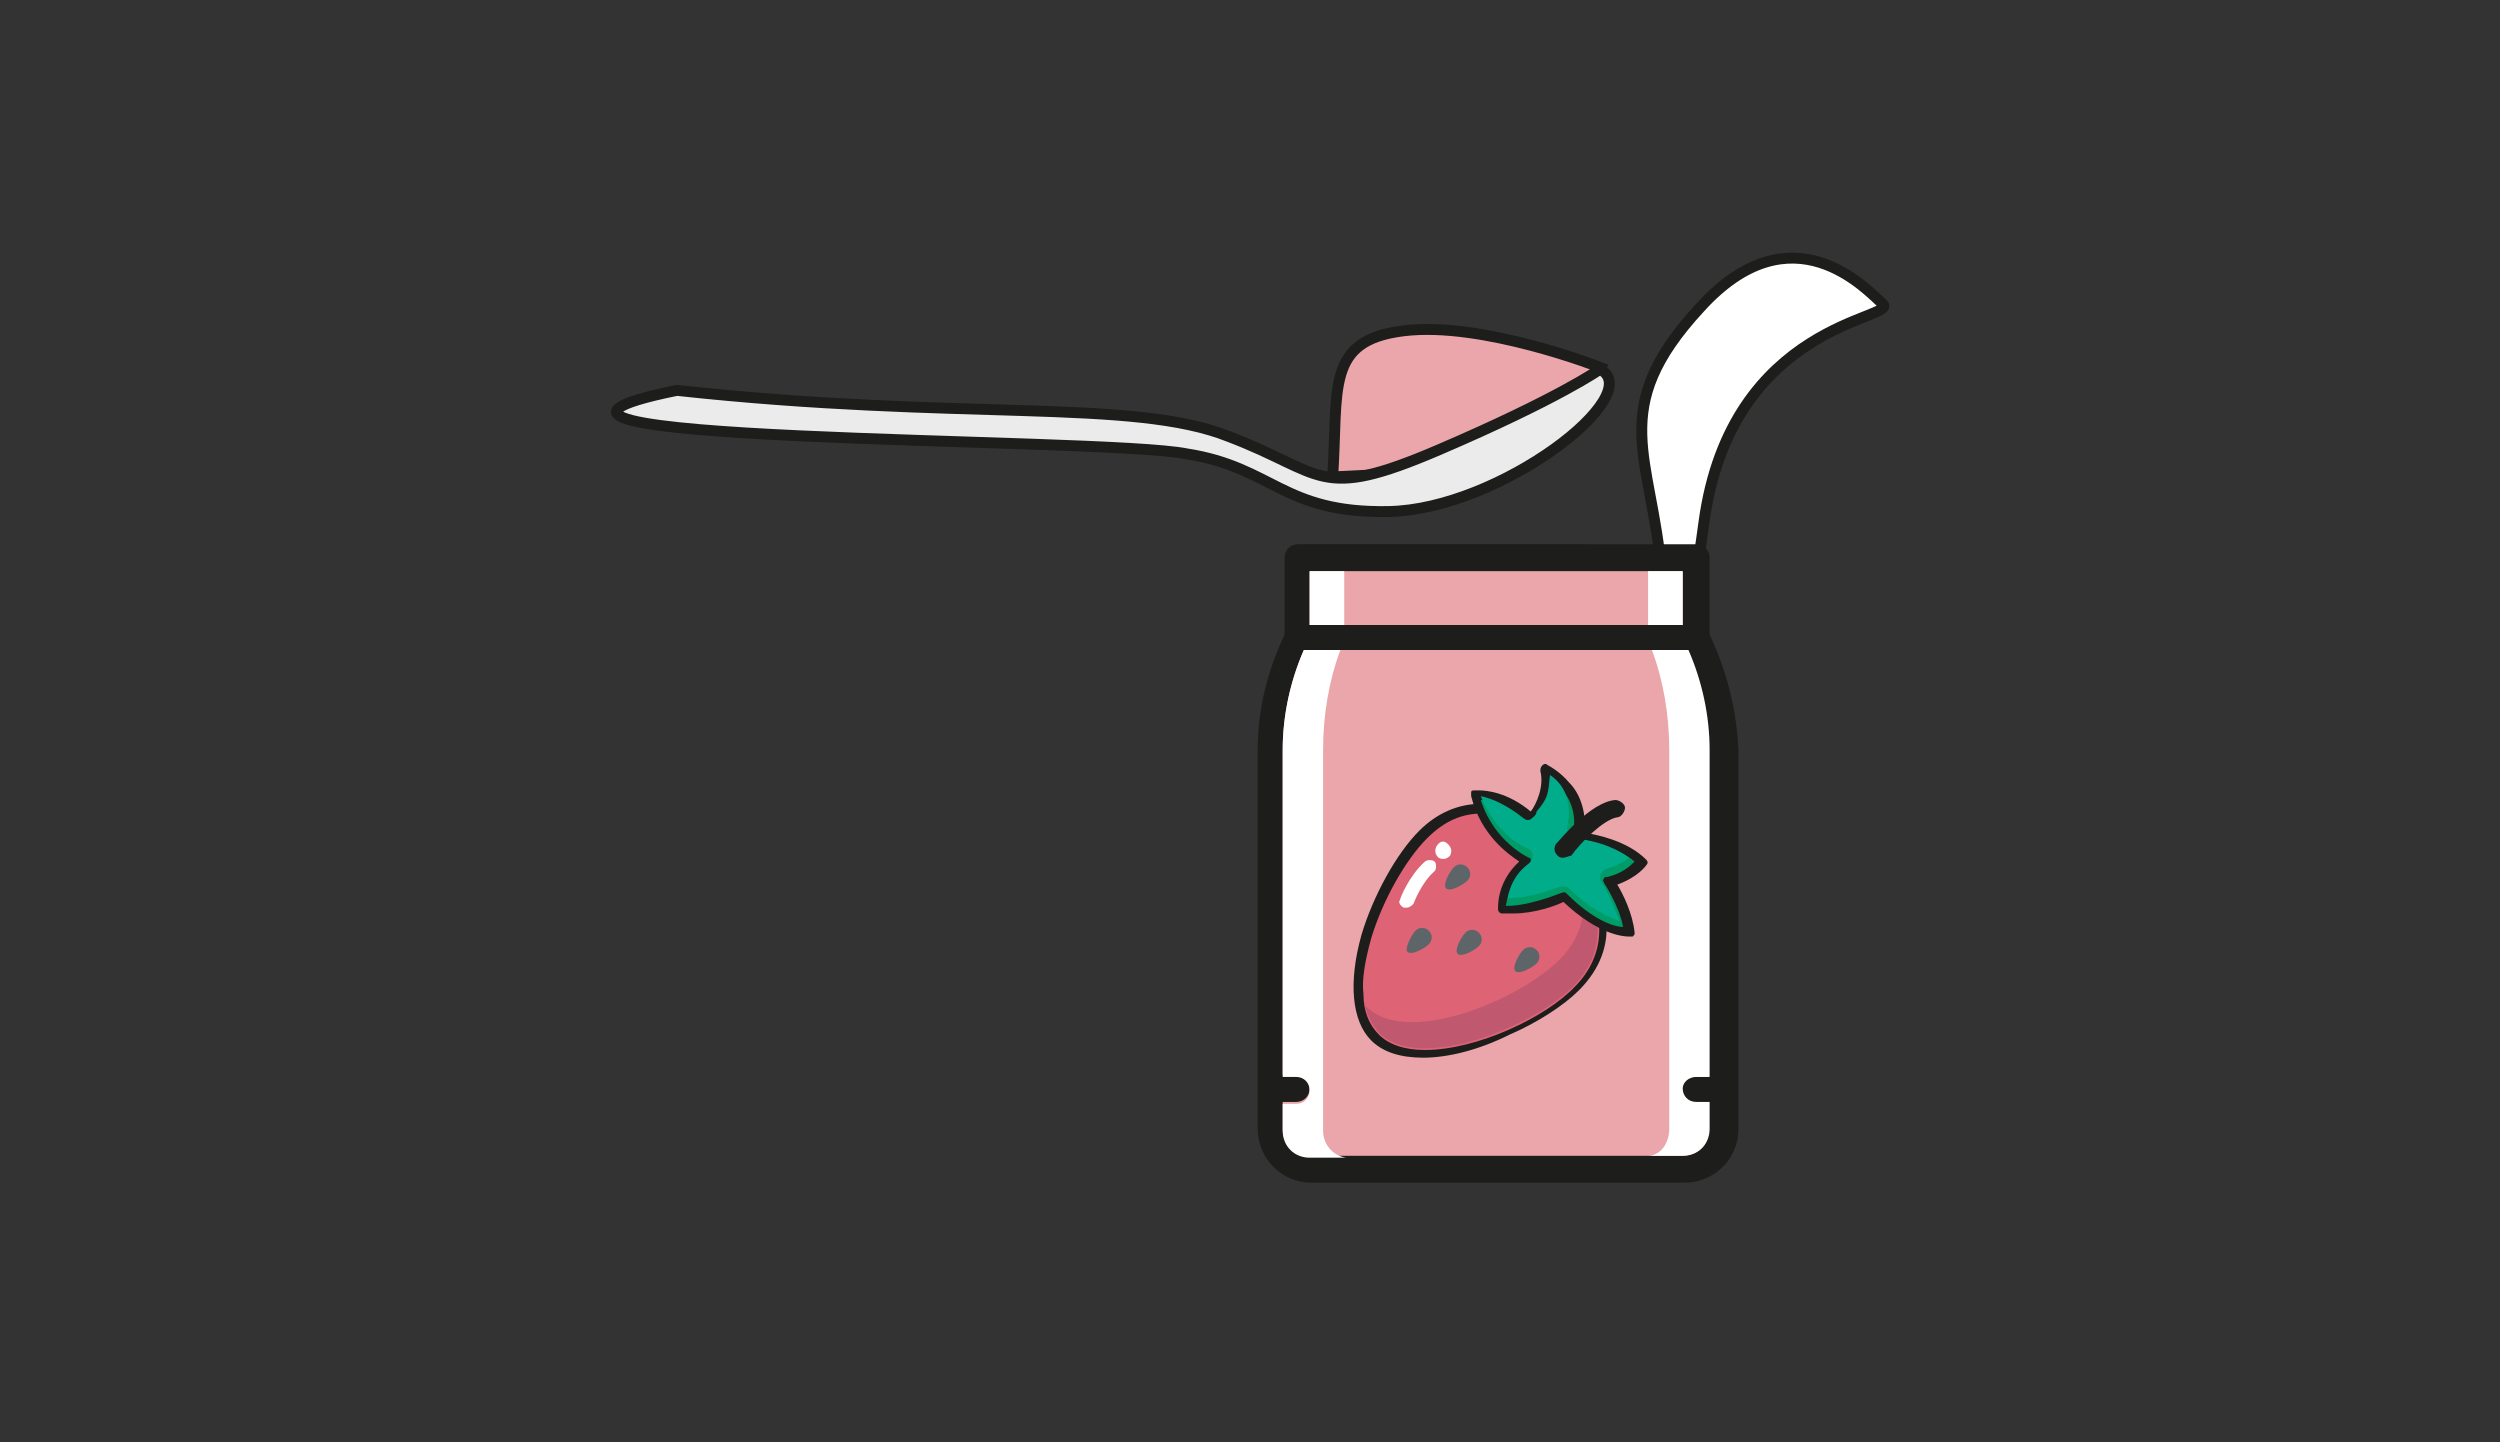
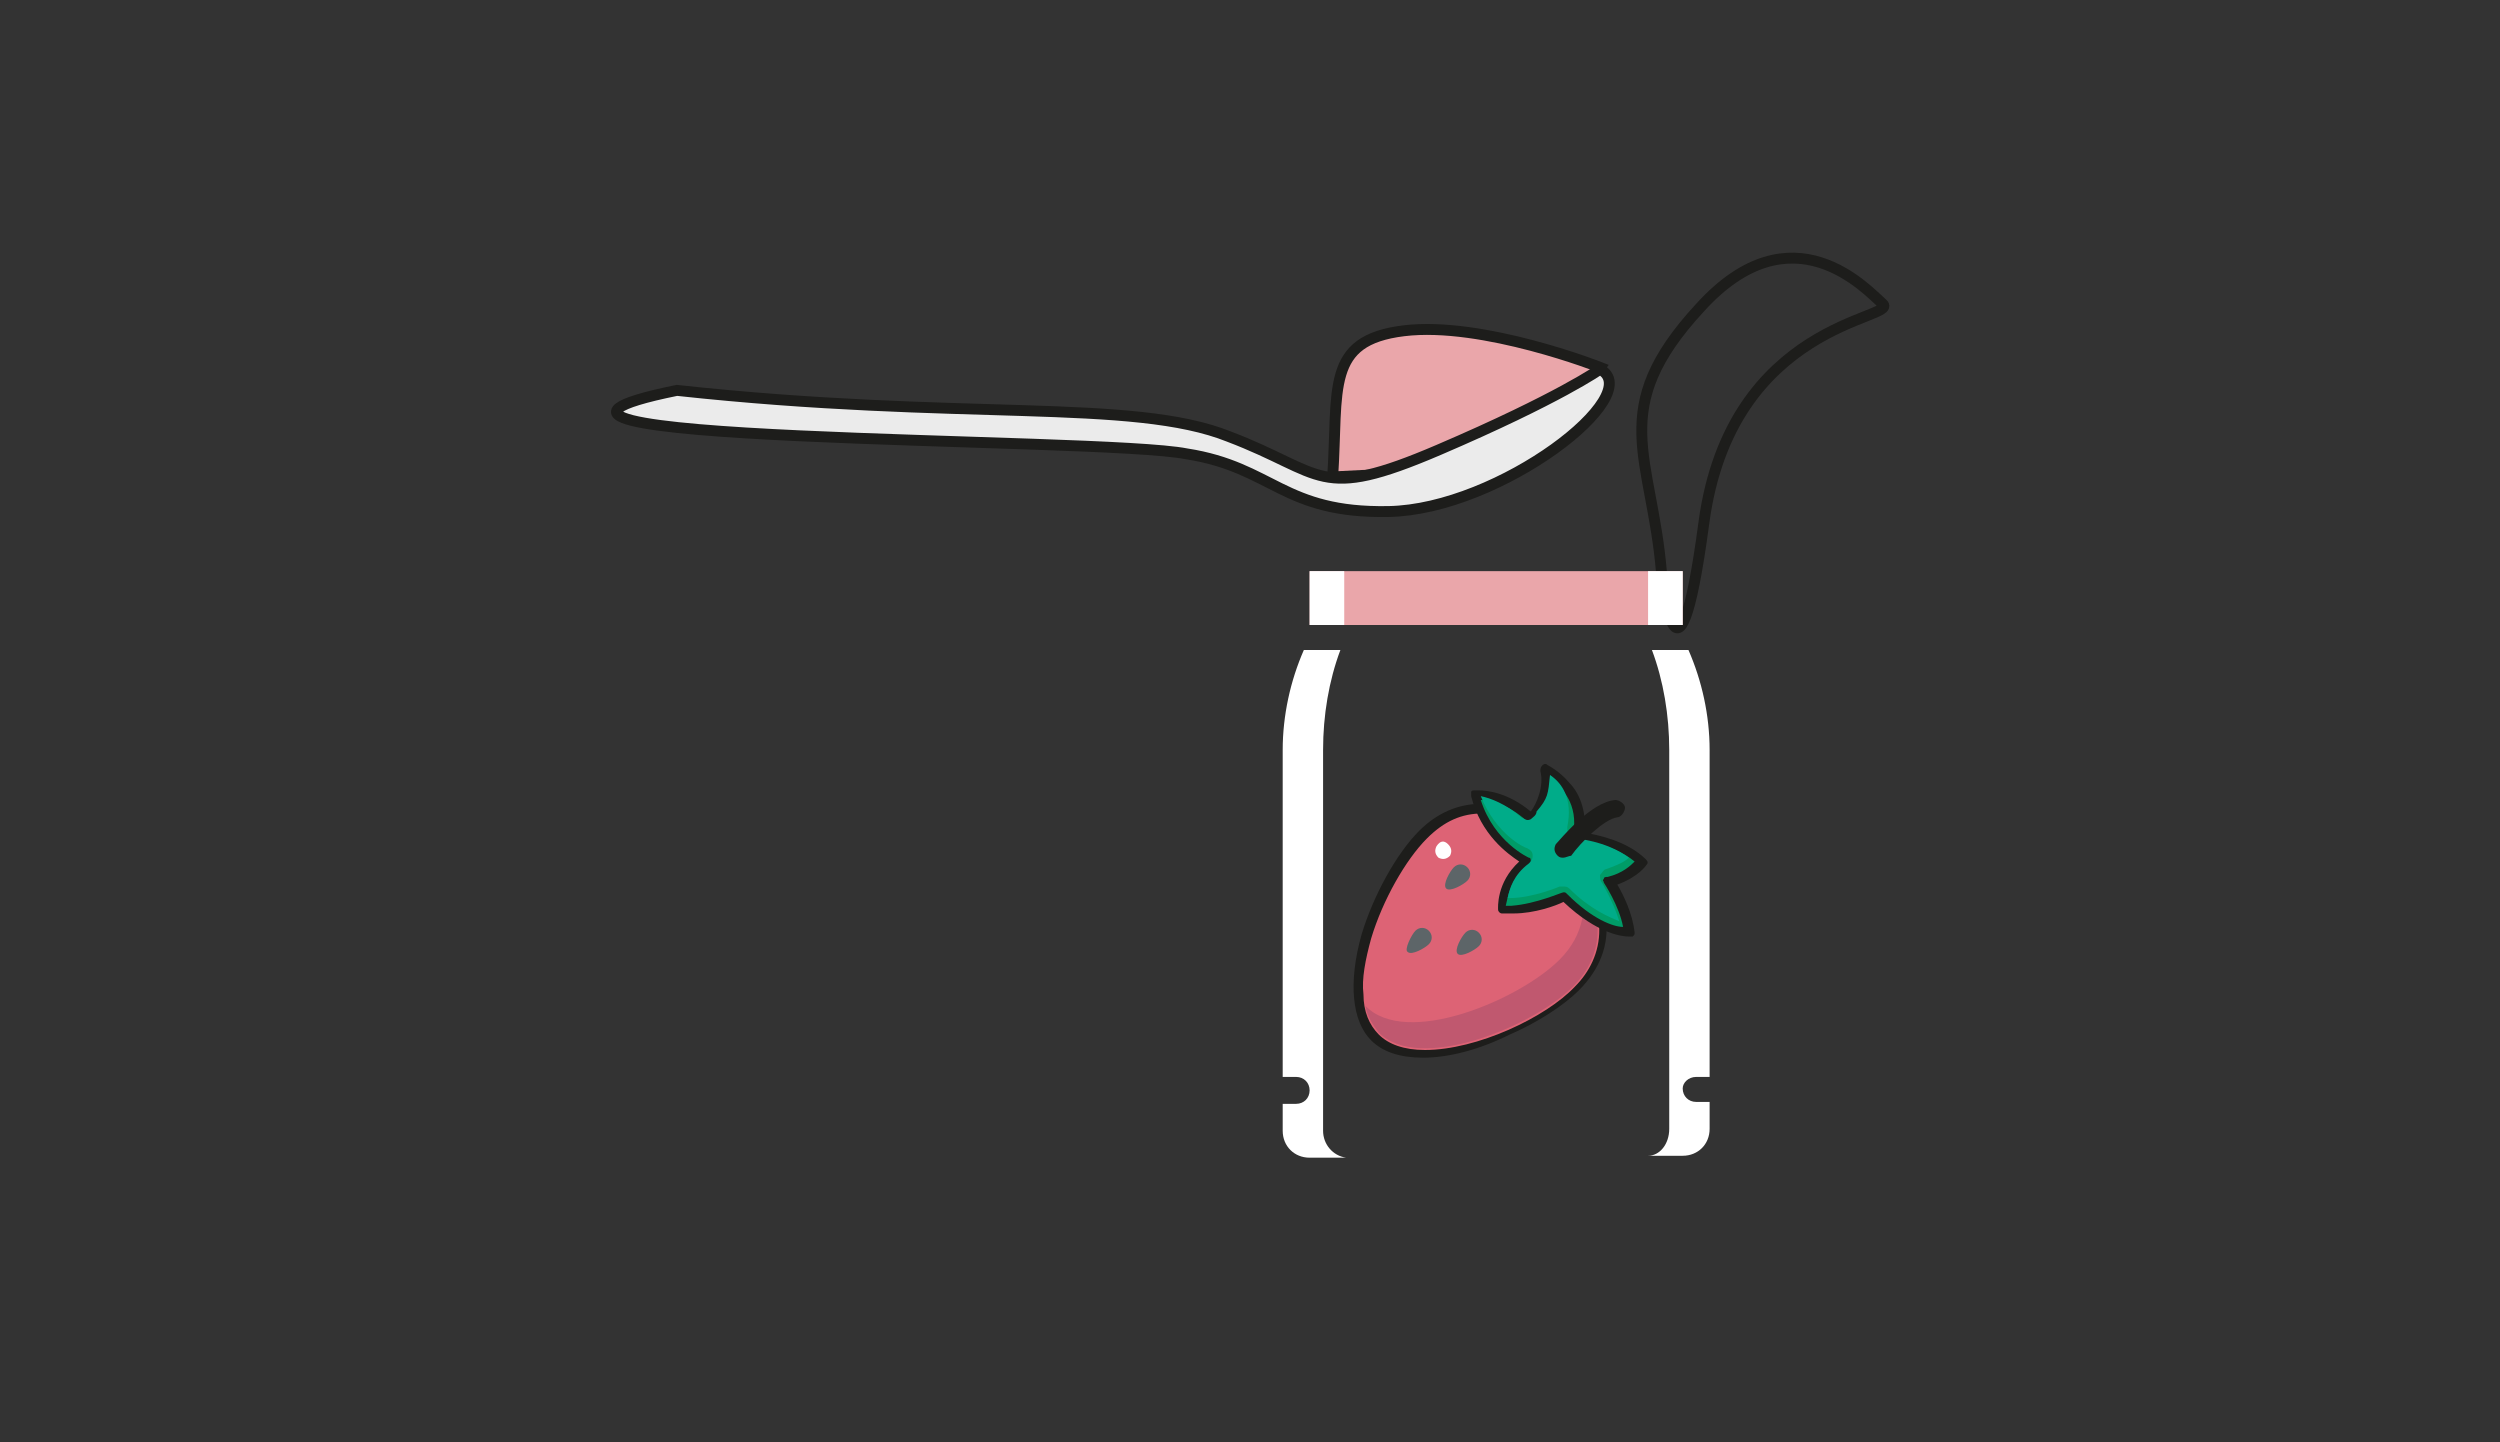
<svg xmlns="http://www.w3.org/2000/svg" version="1.1" id="Capa_1" x="0px" y="0px" viewBox="0 0 130 75" style="enable-background:new 0 0 130 75;" xml:space="preserve">
  <rect x="0" y="0" width="130" height="75" fill="#333333" stroke="none" />
  <style type="text/css">
	.st0{fill-rule:evenodd;clip-rule:evenodd;fill:#FFFFFF;}
	.st1{fill:none;stroke:#1D1D1B;stroke-width:0.567;stroke-miterlimit:22.926;}
	.st2{fill:#1D1D1B;}
	.st3{fill:#EAA6AA;}
	.st4{fill:#FFFFFF;}
	.st5{fill:#5D6568;}
	.st6{fill:#DD6375;}
	.st7{fill:#C0586F;}
	.st8{fill:#00AC89;}
	.st9{fill:#009C67;}
	.st10{fill-rule:evenodd;clip-rule:evenodd;fill:#EAA6AA;}
	.st11{fill-rule:evenodd;clip-rule:evenodd;fill:#EBEBEB;}
</style>
  <g>
-     <path class="st0" d="M86.4,29.8c-0.5-6.1-2.9-8.5,2-13.8c4.8-5.3,8.7-0.9,9.5-0.2c0.9,0.8-7.9,0.9-9.3,11.4   C87.2,37.7,86.4,29.8,86.4,29.8z" />
    <path class="st1" d="M86.4,29.8c-0.5-6.1-2.9-8.5,2-13.8c4.8-5.3,8.7-0.9,9.5-0.2c0.9,0.8-7.9,0.9-9.3,11.4   C87.2,37.7,86.4,29.8,86.4,29.8z" />
-     <path class="st2" d="M88.9,33v-4c0-0.4-0.3-0.7-0.7-0.7H67.5c-0.4,0-0.7,0.3-0.7,0.7v4c-0.9,1.9-1.4,3.9-1.4,6v19.7   c0,1.5,1.2,2.8,2.8,2.8h19.4c1.5,0,2.8-1.2,2.8-2.8V39C90.3,36.9,89.8,34.9,88.9,33" />
    <rect x="68.1" y="29.7" class="st3" width="19.4" height="2.8" />
-     <path class="st3" d="M87.5,60.1H68.1c-0.8,0-1.4-0.6-1.4-1.4v-1.4h0.7c0.4,0,0.7-0.3,0.7-0.7c0-0.4-0.3-0.7-0.7-0.7h-0.7V39   c0-1.8,0.4-3.6,1.1-5.2h19.9c0.7,1.6,1.1,3.4,1.1,5.2v17h-0.7c-0.4,0-0.7,0.3-0.7,0.7c0,0.4,0.3,0.7,0.7,0.7h0.7v1.4   C88.9,59.5,88.3,60.1,87.5,60.1" />
    <rect x="68.1" y="29.7" class="st4" width="1.8" height="2.8" />
    <rect x="85.7" y="29.7" class="st4" width="1.8" height="2.8" />
    <path class="st4" d="M68.8,58.8V39c0-1.8,0.3-3.6,0.9-5.2h-1.9c-0.7,1.6-1.1,3.4-1.1,5.2v17h0.7c0.4,0,0.7,0.3,0.7,0.7   c0,0.4-0.3,0.7-0.7,0.7h-0.7v1.4c0,0.8,0.6,1.4,1.4,1.4H70C69.3,60.1,68.8,59.5,68.8,58.8" />
    <path class="st4" d="M88.2,56h0.7V39c0-1.8-0.4-3.6-1.1-5.2h-1.9c0.6,1.6,0.9,3.4,0.9,5.2v19.7c0,0.8-0.5,1.4-1.1,1.4h1.8   c0.8,0,1.4-0.6,1.4-1.4v-1.4h-0.7c-0.4,0-0.7-0.3-0.7-0.7C87.5,56.3,87.8,56,88.2,56" />
    <path class="st5" d="M76.6,52.1c0.2-0.2,0.2-0.5,0-0.7c-0.2-0.2-0.5-0.2-0.7,0c-0.2,0.2-0.6,0.9-0.4,1.1   C75.6,52.7,76.4,52.3,76.6,52.1" />
    <path class="st6" d="M82,51.4c-2.2,2.2-8.3,4.7-10.5,2.5c-2.2-2.2,0.3-8.3,2.5-10.5c2.2-2.2,5.1-1.5,7.3,0.7   C83.5,46.3,84.2,49.2,82,51.4" />
    <path class="st2" d="M74,55c-1.2,0-2.1-0.3-2.7-0.9c-1-1-1.2-3-0.5-5.5c0.6-2,1.8-4.2,3-5.4c0.9-0.9,2-1.4,3.2-1.4   c1.5,0,3,0.8,4.4,2.1c1.2,1.2,1.9,2.5,2.1,3.8c0.2,1.4-0.3,2.7-1.4,3.8c-0.8,0.8-2.2,1.7-3.6,2.3C76.9,54.6,75.3,55,74,55    M77.1,42.3c-1.1,0-2,0.4-2.9,1.3c-1.1,1.1-2.3,3.2-2.9,5.2c-0.3,1.1-0.5,2.1-0.4,2.9c0,0.9,0.3,1.6,0.8,2.1   c0.5,0.5,1.3,0.8,2.4,0.8c2.7,0,6.3-1.7,7.8-3.3c1.5-1.5,2.1-4.1-0.7-6.9C79.8,43,78.4,42.3,77.1,42.3z" />
    <path class="st7" d="M82.1,45.5c0.5,1.5,0.3,3.1-1,4.4c-2.1,2.1-8,4.6-10.1,2.4l0,0c0.1,0.6,0.4,1,0.7,1.4c2.1,2.1,8-0.3,10.1-2.4   C83.5,49.6,83.4,47.4,82.1,45.5" />
    <path class="st5" d="M76.2,48.5c0.2-0.2,0.5-0.2,0.7,0c0.2,0.2,0.2,0.5,0,0.7c-0.2,0.2-0.9,0.6-1.1,0.4   C75.6,49.4,76,48.7,76.2,48.5" />
    <path class="st5" d="M75.6,45.1c0.2-0.2,0.5-0.2,0.7,0c0.2,0.2,0.2,0.5,0,0.7c-0.2,0.2-0.9,0.6-1.1,0.4C75,46,75.4,45.3,75.6,45.1" />
    <path class="st5" d="M73.6,48.4c0.2-0.2,0.5-0.2,0.7,0c0.2,0.2,0.2,0.5,0,0.7c-0.2,0.2-0.9,0.6-1.1,0.4   C73,49.4,73.4,48.6,73.6,48.4" />
-     <path class="st5" d="M79.9,50.1c0.2-0.2,0.2-0.5,0-0.7c-0.2-0.2-0.5-0.2-0.7,0c-0.2,0.2-0.6,0.9-0.4,1.1   C79,50.7,79.7,50.3,79.9,50.1" />
    <path class="st8" d="M81.3,46.6c0,0-1.8,0.8-3.2,0.6c0,0-0.1-1.5,1.3-2.5c0,0-2-0.8-2.7-3.4c0,0,1.4-0.2,2.9,1.2   c0,0,1.1-1.4,0.6-2.5c0,0,2.2,1,1.8,3.4c0,0,2.1,0.1,3.3,1.4c0,0-0.4,0.6-1.7,1c0,0,0.9,1.4,1.1,2.7C84.7,48.5,83.2,48.5,81.3,46.6   " />
    <path class="st9" d="M81.3,46.6c0,0-1.8,0.8-3.2,0.6c0,0-0.1-1.5,1.3-2.5c0,0-2-0.8-2.7-3.4c0,0,1.4-0.2,2.9,1.2   c0,0,1.1-1.4,0.6-2.5c0,0,2.2,1,1.8,3.4c0,0,2.1,0.1,3.3,1.4c0,0-0.4,0.6-1.7,1c0,0,0.9,1.4,1.1,2.7C84.7,48.5,83.2,48.5,81.3,46.6   " />
    <path class="st2" d="M84.7,48.7c-0.3,0-1.6-0.1-3.4-1.8c-0.4,0.2-1.5,0.6-2.6,0.6c-0.2,0-0.4,0-0.6,0c-0.1,0-0.2-0.1-0.2-0.2   c0-0.1-0.1-1.4,1.1-2.5c-0.6-0.4-2-1.4-2.5-3.4c0-0.1,0-0.1,0-0.2c0-0.1,0.1-0.1,0.2-0.1c0,0,0.1,0,0.2,0c0.4,0,1.5,0.1,2.7,1.1   c0.3-0.4,0.7-1.3,0.5-2.1c0-0.1,0-0.2,0.1-0.3c0.1-0.1,0.2-0.1,0.3,0c0,0,0.6,0.3,1.1,0.9c0.5,0.5,0.9,1.4,0.8,2.6   c0.6,0.1,2.2,0.4,3.2,1.4c0.1,0.1,0.1,0.2,0,0.3c0,0-0.4,0.6-1.5,1c0.3,0.5,0.8,1.5,0.9,2.5c0,0.1,0,0.1-0.1,0.2   C84.8,48.7,84.8,48.7,84.7,48.7C84.7,48.7,84.7,48.7,84.7,48.7 M81.3,46.4c0.1,0,0.1,0,0.2,0.1c1.3,1.3,2.4,1.7,2.9,1.7   c-0.2-1.1-1-2.3-1-2.3c0-0.1-0.1-0.1,0-0.2c0-0.1,0.1-0.1,0.2-0.1c0.8-0.2,1.2-0.6,1.4-0.8c-1.2-1-3-1.1-3-1.1   c-0.1,0-0.1,0-0.2-0.1c0-0.1-0.1-0.1,0-0.2c0.3-1.6-0.6-2.5-1.2-2.9c0.1,1.1-0.7,2.1-0.8,2.2c0,0.1-0.1,0.1-0.2,0.1   c-0.1,0-0.1,0-0.2-0.1c-1-0.9-1.9-1.1-2.4-1.1c0.7,2.2,2.5,3,2.5,3c0.1,0,0.1,0.1,0.1,0.2c0,0.1,0,0.2-0.1,0.2   c-1,0.7-1.1,1.7-1.2,2.1c0.1,0,0.2,0,0.3,0C79.9,47,81.2,46.4,81.3,46.4C81.3,46.4,81.3,46.4,81.3,46.4z" />
    <path class="st8" d="M81.3,46.1c0.1,0,0.2,0,0.3,0.1c1.1,1.1,2.1,1.5,2.6,1.7c-0.3-1-0.9-2-0.9-2c-0.1-0.1-0.1-0.3-0.1-0.4   c0.1-0.1,0.2-0.3,0.3-0.3c0.6-0.2,1-0.4,1.2-0.6c-1.2-0.9-2.8-1-2.8-1c-0.1,0-0.3-0.1-0.3-0.2c-0.1-0.1-0.1-0.2-0.1-0.4   c0.3-1.5-0.3-2.3-0.9-2.7c-0.1,1-0.1,1.2-0.7,1.9c0,0.2-0.2,0.3-0.3,0.4c-0.2,0.1-0.3,0-0.5-0.1c-0.8-0.7-1.6-1-2.1-1.1   c0.8,2,2.3,2.7,2.4,2.7c0.2,0.1,0.3,0.2,0.3,0.4c0,0.2-0.1,0.3-0.2,0.4c-0.8,0.6-1,1.3-1.1,1.8h0.1c1.2,0,2.6-0.6,2.6-0.6   C81.2,46.1,81.2,46.1,81.3,46.1" />
    <path class="st2" d="M81.3,44.6c-0.1,0-0.2,0-0.3-0.1c-0.2-0.2-0.2-0.4-0.1-0.6c0.2-0.2,1.8-2.2,3.1-2.3c0.2,0,0.5,0.2,0.5,0.4   c0,0.2-0.2,0.5-0.4,0.5c-0.7,0.1-1.9,1.3-2.4,2C81.6,44.5,81.4,44.6,81.3,44.6" />
-     <path class="st4" d="M73.1,47.2c0,0-0.1,0-0.1,0c-0.2-0.1-0.3-0.3-0.2-0.4c0-0.1,0.5-1.3,1.3-2c0.1-0.1,0.4-0.1,0.5,0   c0.1,0.1,0.1,0.4,0,0.5c-0.7,0.6-1.1,1.7-1.1,1.7C73.4,47.1,73.3,47.2,73.1,47.2" />
    <path class="st4" d="M75.3,43.9c0.2,0.2,0.2,0.4,0.1,0.6c-0.2,0.2-0.4,0.2-0.6,0.1c-0.2-0.2-0.2-0.4-0.1-0.6   C74.9,43.7,75.1,43.7,75.3,43.9" />
    <path class="st10" d="M69.3,24.8c0.3-4.6-0.4-7.1,3.7-7.6c4.1-0.5,10.2,1.9,10.2,1.9l-4,5.2L69.3,24.8z" />
    <path class="st1" d="M69.3,24.8c0.3-4.6-0.4-7.1,3.7-7.6c4.1-0.5,10.2,1.9,10.2,1.9l-4,5.2L69.3,24.8z" />
    <path class="st11" d="M35.2,20.3c14.7,1.6,23.7,0.4,28.7,2.4c5,1.9,4.6,3.4,10.9,0.7c6.3-2.7,8.4-4.2,8.4-4.2   c2.5,1.3-5.2,7.3-11,7.4c-5.5,0.1-6-2.3-10.5-3C57.2,22.7,21.4,23.1,35.2,20.3z" />
    <path class="st1" d="M35.2,20.3c14.7,1.6,23.7,0.4,28.7,2.4c5,1.9,4.6,3.4,10.9,0.7c6.3-2.7,8.4-4.2,8.4-4.2   c2.5,1.3-5.2,7.3-11,7.4c-5.5,0.1-6-2.3-10.5-3C57.2,22.7,21.4,23.1,35.2,20.3z" />
  </g>
</svg>